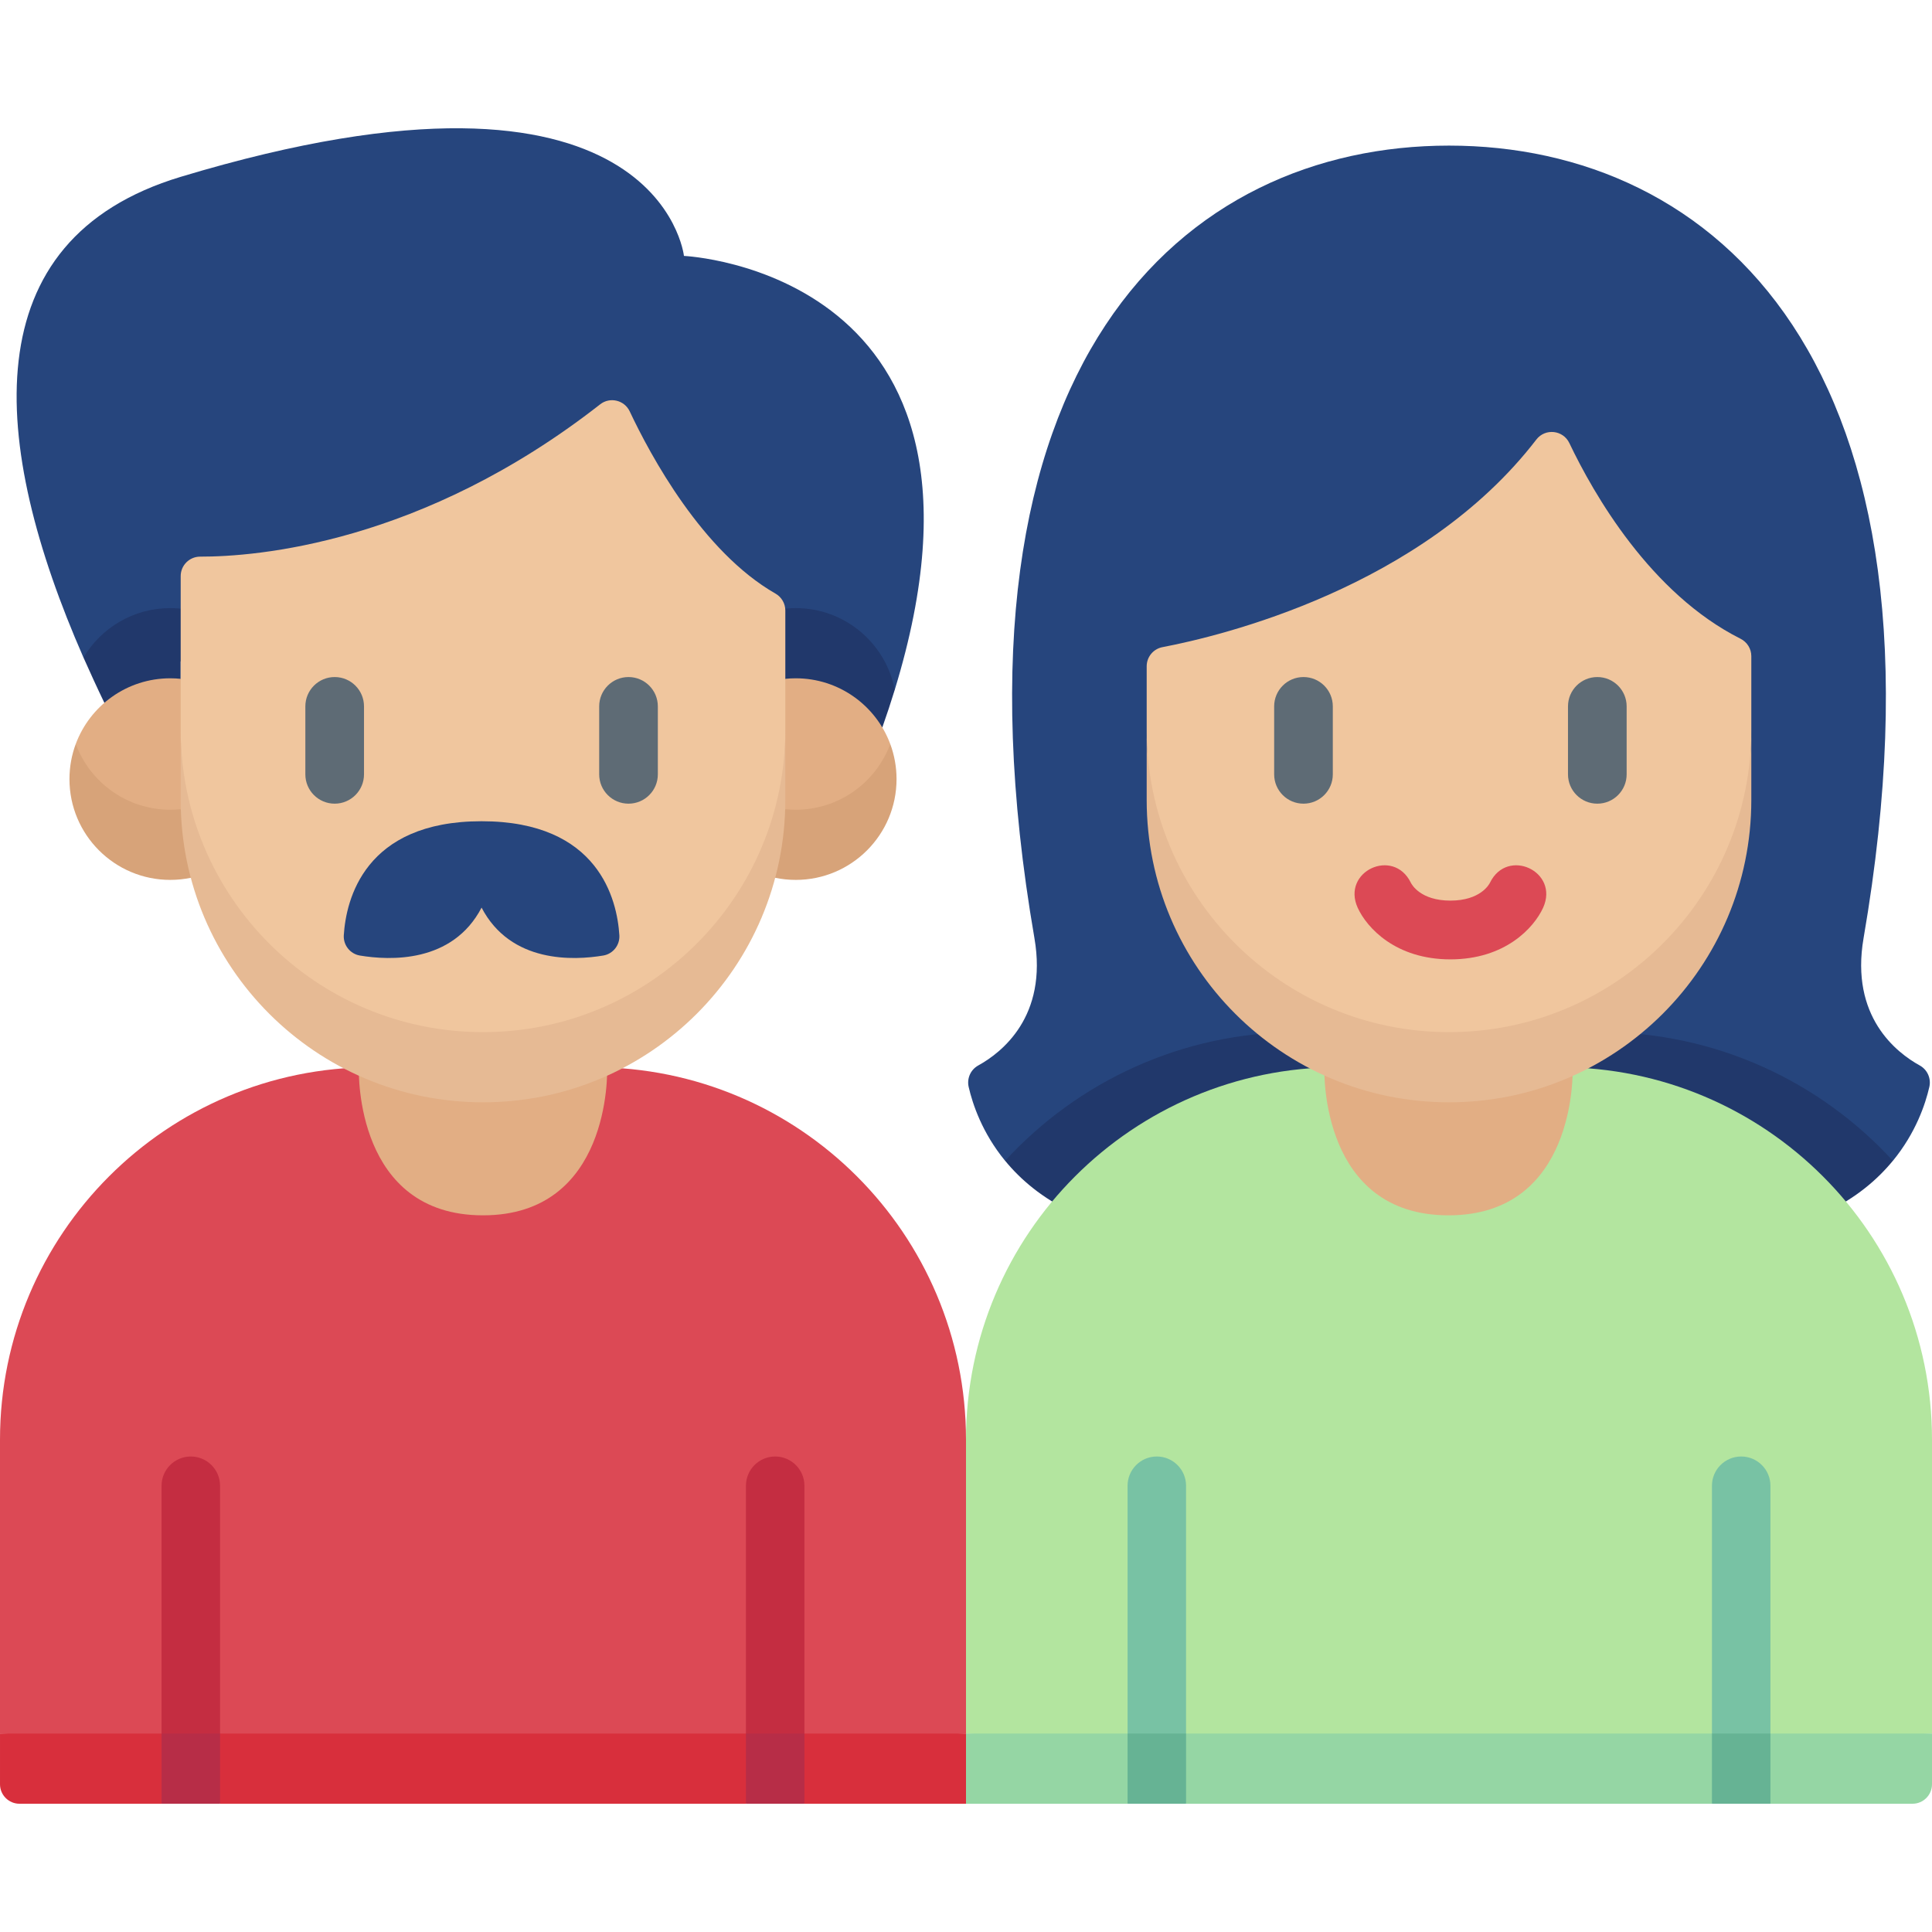
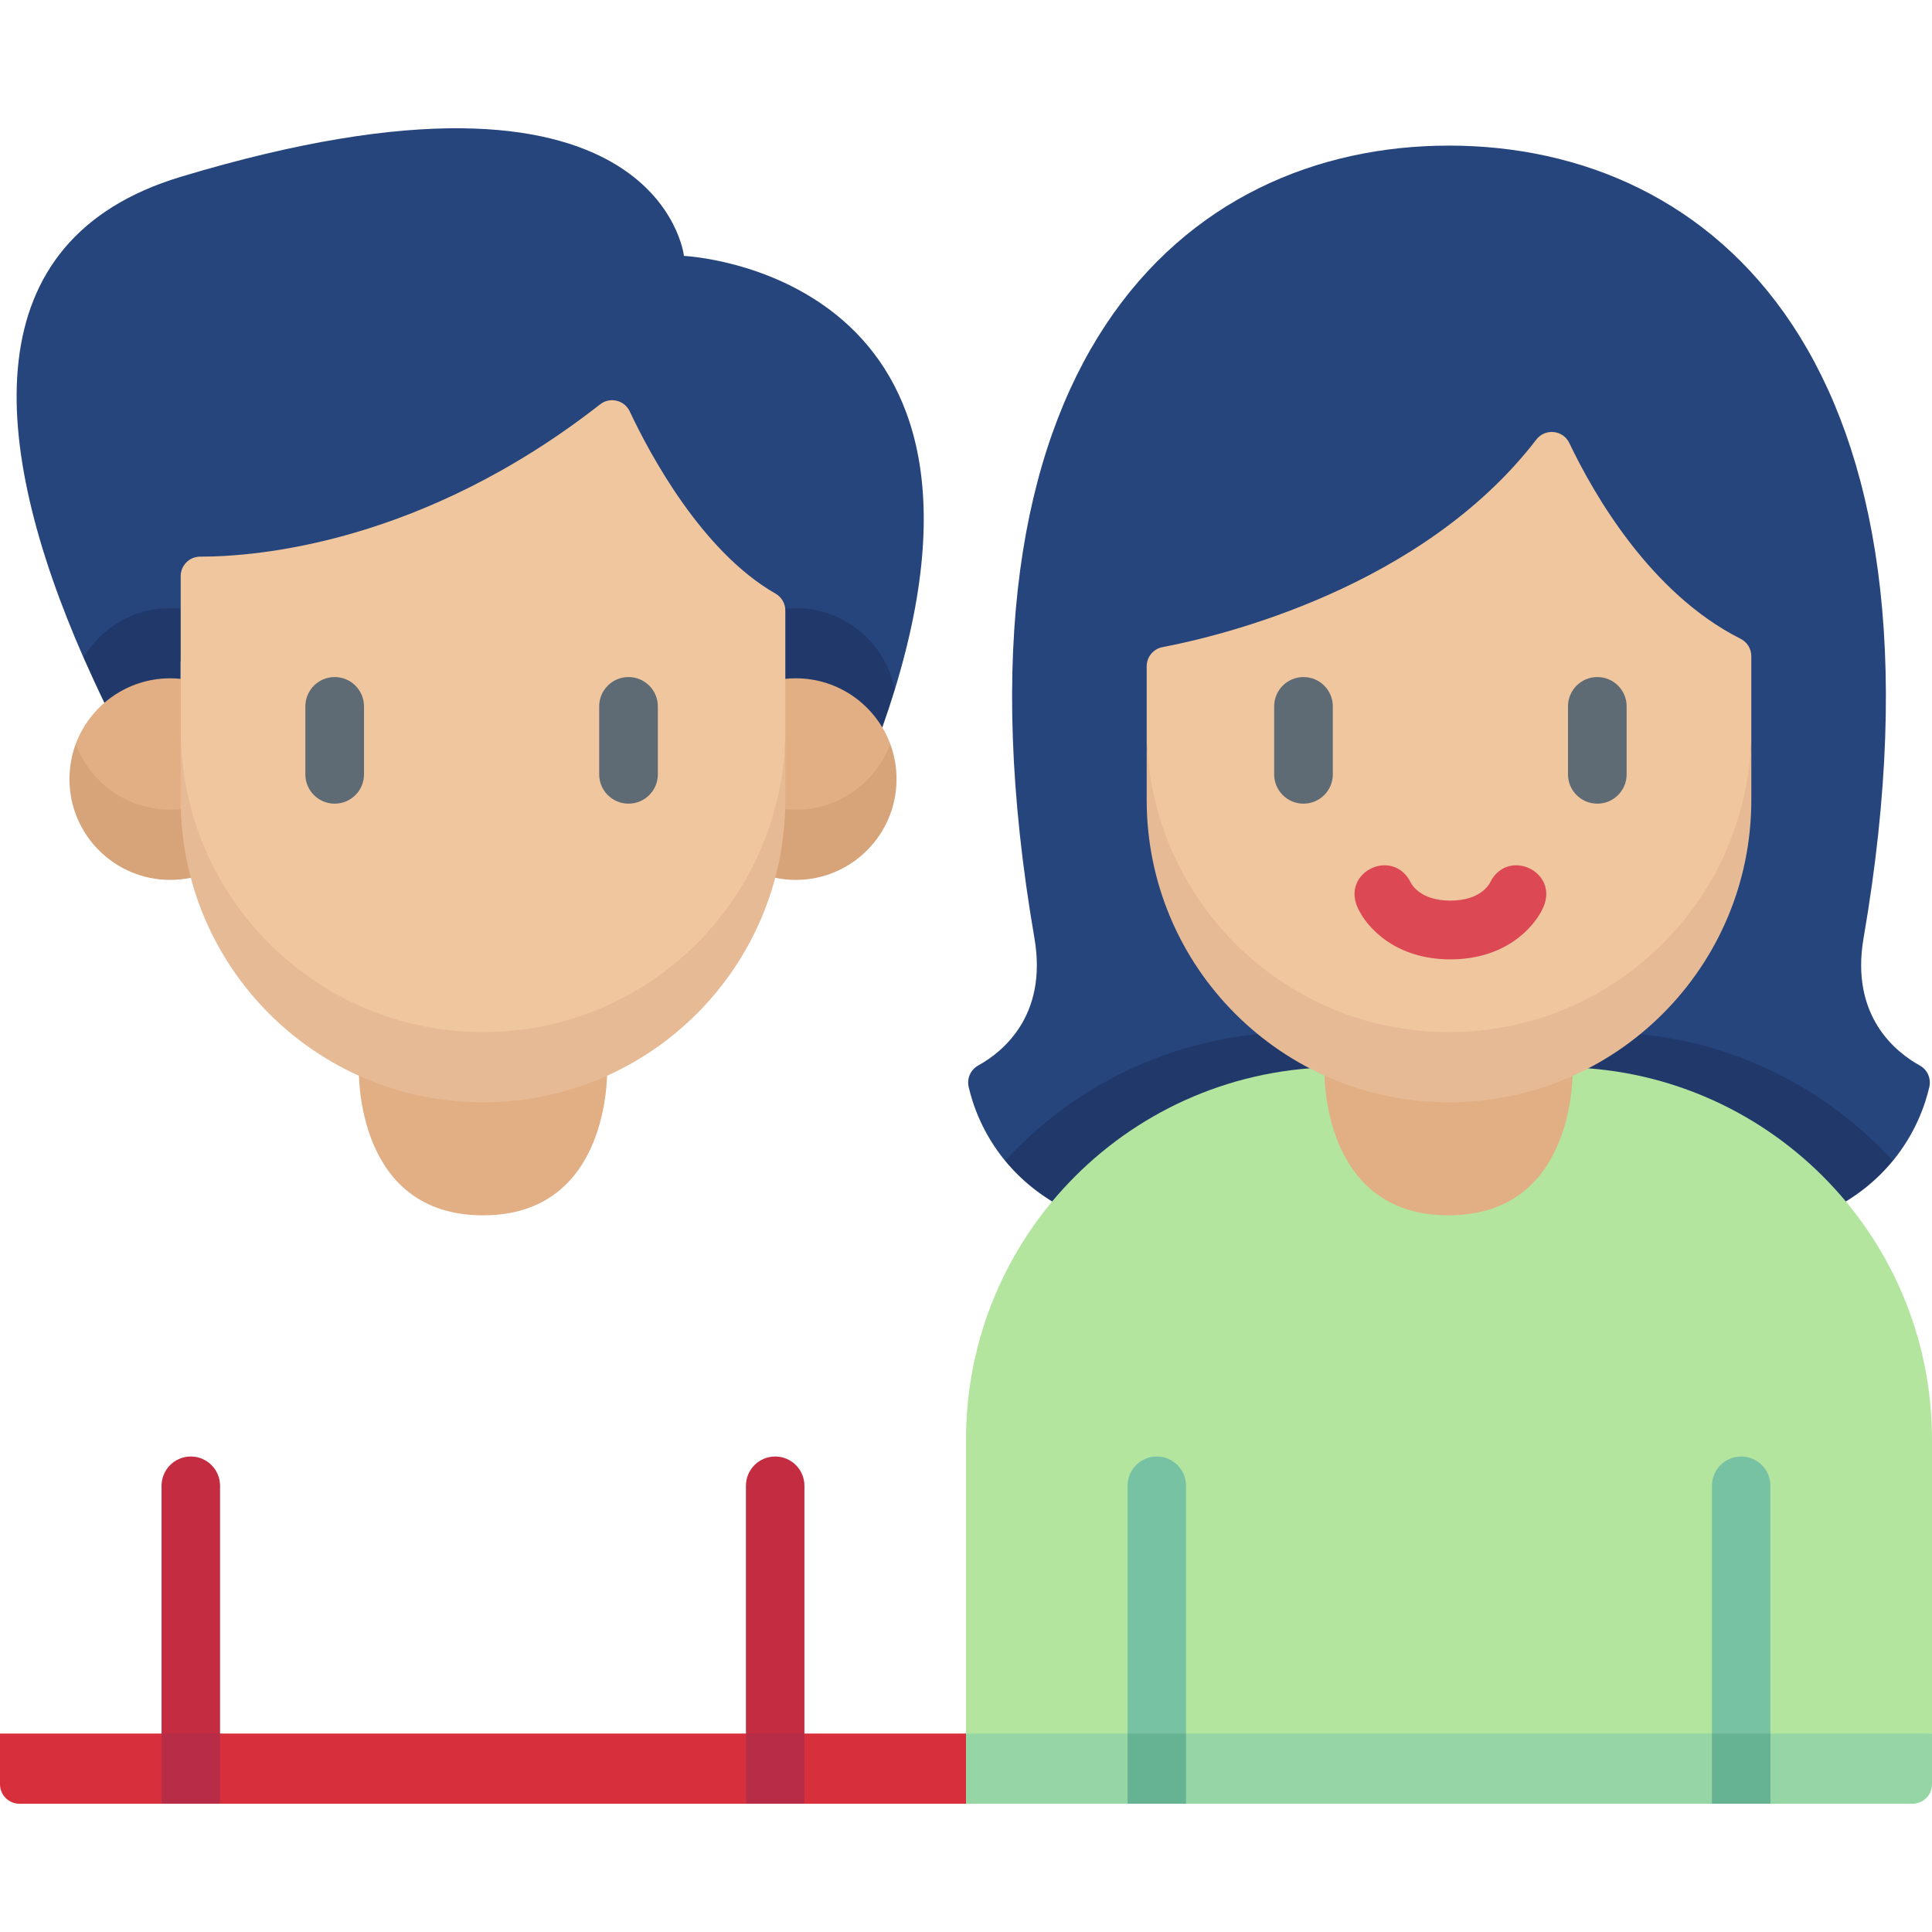
<svg xmlns="http://www.w3.org/2000/svg" id="Capa_1" enable-background="new 0 0 512 512" height="512" viewBox="0 0 512 512" width="512">
  <g>
    <g>
-       <path d="m256 459.412-128.377 9-127.623-9v-77.875c0-54.517 44.195-98.712 98.712-98.712h58.575c54.517 0 98.712 44.195 98.712 98.712l9 38.202z" fill="#dc4955" />
      <path d="m5.166 478.011h37.65l7.75-9 7.75 9h139.367l7.75-9 7.749 9h42.818l9-9.299-9-9.299h-256v13.432c0 2.853 2.313 5.166 5.166 5.166z" fill="#d82f3c" />
      <path d="m128 322.075c33.76 0 32.947-37.755 32.904-39.183-1.159-.04-2.32-.068-3.489-.068h-58.575c-1.254 0-2.501.031-3.744.078-.047 1.622-.764 39.173 32.904 39.173z" fill="#e2ae84" />
      <g fill="#c42d41">
        <path d="m58.316 393.737v65.675l-7.75 9-7.75-9v-65.675c0-4.278 3.472-7.749 7.75-7.749 4.278-.001 7.75 3.471 7.75 7.749z" />
        <path d="m213.181 393.737v65.675l-7.749 9-7.75-9v-65.675c0-4.278 3.472-7.749 7.75-7.749 4.278-.001 7.749 3.471 7.749 7.749z" />
      </g>
      <g fill="#b72d47">
        <path d="m42.817 459.411h15.499v18.599h-15.499z" />
        <path d="m197.682 459.411h15.499v18.599h-15.499z" />
      </g>
      <path d="m22.119 174.25c-24.859-56.678-29.548-110.704 25.764-127.386 126.882-38.266 133.371 20.958 133.371 20.958s89.87 3.977 55.863 114.98z" fill="#26457d" />
      <path d="m45.121 161.156c-9.775 0-18.345 5.259-23.002 13.093 1.614 3.644 3.786 8.38 5.558 12.043l20.206.636v-25.63c-.908-.093-1.83-.142-2.762-.142z" fill="#21386b" />
      <path d="m233.822 192.784c1.209-3.425 2.302-6.741 3.295-9.982-2.37-12.327-13.218-21.646-26.237-21.646-.933 0-1.854.049-2.762.142v30.676z" fill="#21386b" />
      <path d="m42.287 222.292 5.636-7.854 7.384-4.732-7.424-29.809c-.908-.093-1.83-.142-2.762-.142-11.483 0-21.272 7.246-25.048 17.415-.001 10.131 10.731 25.122 22.214 25.122z" fill="#e2ae84" />
      <path d="m45.121 214.585c-11.483 0-21.272-7.246-25.048-17.415-1.076 2.896-1.666 6.029-1.666 9.299 0 14.754 11.96 26.714 26.714 26.714 1.866 0 3.688-.193 5.446-.557l4.739-11.27-7.384-6.919c-.92.097-1.855.148-2.801.148z" fill="#d7a379" />
      <path d="m213.713 222.292-5.636-7.854-7.384-4.732 7.424-29.809c.908-.093 1.83-.142 2.762-.142 11.483 0 21.272 7.246 25.048 17.415 0 10.131-10.731 25.122-22.214 25.122z" fill="#e2ae84" />
      <path d="m210.879 214.585c11.483 0 21.272-7.246 25.048-17.415 1.076 2.896 1.666 6.029 1.666 9.299 0 14.754-11.96 26.714-26.714 26.714-1.867 0-3.688-.193-5.446-.557l-4.739-11.27 7.384-6.919c.92.097 1.855.148 2.801.148z" fill="#d7a379" />
      <path d="m128 282.525c58.934 0 80.117-44.869 80.117-89.117v-31.626c0-1.858-1.004-3.561-2.617-4.483-19.377-11.078-33.117-36.606-38.621-48.284-1.405-2.982-5.228-3.902-7.825-1.871-47.339 37.029-91.319 40.395-106.003 40.37-2.857-.005-5.167 2.308-5.167 5.165v40.73c-.001 44.247 24.55 89.116 80.116 89.116z" fill="#f0c69e" />
      <path d="m128 273.525c-44.247 0-80.117-35.869-80.117-80.117v18.599c0 44.248 35.87 80.117 80.117 80.117 44.247 0 80.117-35.869 80.117-80.117v-18.599c0 44.248-35.87 80.117-80.117 80.117z" fill="#e6ba94" />
-       <path d="m127.62 240.523c7.718 14.805 24.398 14.02 32.252 12.703 2.586-.434 4.43-2.767 4.264-5.384-.592-9.354-5.402-30.207-36.513-30.207-31.112 0-35.921 20.853-36.514 30.207-.166 2.617 1.678 4.95 4.264 5.384 7.855 1.317 24.534 2.102 32.252-12.703z" fill="#26457d" />
      <path d="m508.752 282.358c-6.128-3.377-18.475-12.915-14.888-33.736 26.402-153.243-40.029-210.036-109.864-210.036-69.834 0-136.266 56.793-109.864 210.036 3.587 20.821-8.759 30.359-14.888 33.736-2.037 1.122-3.06 3.449-2.538 5.715 1.049 4.555 3.596 12.169 9.655 19.548.001-.002.003-.005.005-.007-.005.007 235.26 0 235.26 0 .002.002.003.005.005.007 6.059-7.379 8.606-14.993 9.655-19.548.522-2.265-.502-4.592-2.538-5.715z" fill="#26457d" />
      <path d="m424.122 273.525h-80.245c-30.677 0-58.283 13.138-77.508 34.091 4.107 5.004 9.819 9.901 17.787 13.662h199.687c7.968-3.762 13.679-8.658 17.787-13.662-19.224-20.953-46.831-34.091-77.508-34.091z" fill="#21386b" />
      <path d="m512 459.412-128.128 9-127.872-9v-77.875c0-54.517 44.195-98.712 98.712-98.712h58.575c54.517 0 98.712 44.195 98.712 98.712v77.875z" fill="#b3e59f" />
      <path d="m256 478.011h42.818l7.749-9 7.75 9h139.367l7.75-9 7.749 9h37.65c2.853 0 5.166-2.313 5.166-5.166v-13.432h-255.999z" fill="#95d6a4" />
      <path d="m383.872 322.075c33.76 0 32.947-37.755 32.904-39.183-1.159-.04-2.32-.068-3.489-.068h-58.575c-1.254 0-2.501.031-3.744.078-.046 1.622-.763 39.173 32.904 39.173z" fill="#e2ae84" />
      <g fill="#78c2a4">
        <path d="m314.318 393.737v65.675l-7.75 9-7.749-9v-65.675c0-4.278 3.472-7.749 7.749-7.749 4.278-.001 7.75 3.471 7.75 7.749z" />
        <path d="m469.183 393.737v65.675l-7.749 9-7.75-9v-65.675c0-4.278 3.472-7.749 7.75-7.749 4.277-.001 7.749 3.471 7.749 7.749z" />
      </g>
      <g fill="#66b394">
        <path d="m298.819 459.411h15.499v18.599h-15.499z" />
        <path d="m453.684 459.411h15.499v18.599h-15.499z" />
      </g>
      <path d="m384 282.525c61.408 0 80.117-44.869 80.117-89.117v-19.523c0-1.957-1.112-3.736-2.861-4.615-23.883-11.996-38.937-38.38-45.361-51.849-1.661-3.484-6.402-3.988-8.754-.928-30.285 39.386-83.787 52.093-99.073 55.007-2.433.464-4.185 2.595-4.185 5.072v16.837c0 44.247 18.376 89.116 80.117 89.116z" fill="#f0c69e" />
      <path d="m384 273.525c-44.247 0-80.117-35.869-80.117-80.117v18.599c0 44.248 35.87 80.117 80.117 80.117s80.117-35.869 80.117-80.117v-18.599c0 44.248-35.87 80.117-80.117 80.117z" fill="#e6ba94" />
    </g>
    <g>
      <g fill="#5e6b75">
        <path d="m88.693 212.981c4.292 0 7.772-3.479 7.772-7.772v-18.013c0-4.293-3.48-7.772-7.772-7.772s-7.772 3.479-7.772 7.772v18.013c0 4.293 3.48 7.772 7.772 7.772z" />
        <path d="m166.562 212.981c4.292 0 7.772-3.479 7.772-7.772v-18.013c0-4.293-3.48-7.772-7.772-7.772s-7.772 3.479-7.772 7.772v18.013c0 4.293 3.48 7.772 7.772 7.772z" />
        <path d="m345.437 179.424c-4.293 0-7.772 3.479-7.772 7.772v18.013c0 4.293 3.479 7.772 7.772 7.772s7.772-3.479 7.772-7.772v-18.013c0-4.293-3.479-7.772-7.772-7.772z" />
        <path d="m423.306 212.981c4.293 0 7.772-3.479 7.772-7.772v-18.013c0-4.293-3.479-7.772-7.772-7.772s-7.772 3.479-7.772 7.772v18.013c0 4.293 3.479 7.772 7.772 7.772z" />
      </g>
      <path d="m408.939 240.563c4.364-9.637-9.482-16.067-14.081-6.636-.24.486-2.574 4.743-10.487 4.743s-10.247-4.257-10.487-4.743c-4.599-9.431-18.444-3.001-14.081 6.636 2.42 5.305 10.047 13.68 24.568 13.68 14.522-.001 22.148-8.376 24.568-13.68z" fill="#dc4955" />
    </g>
  </g>
</svg>